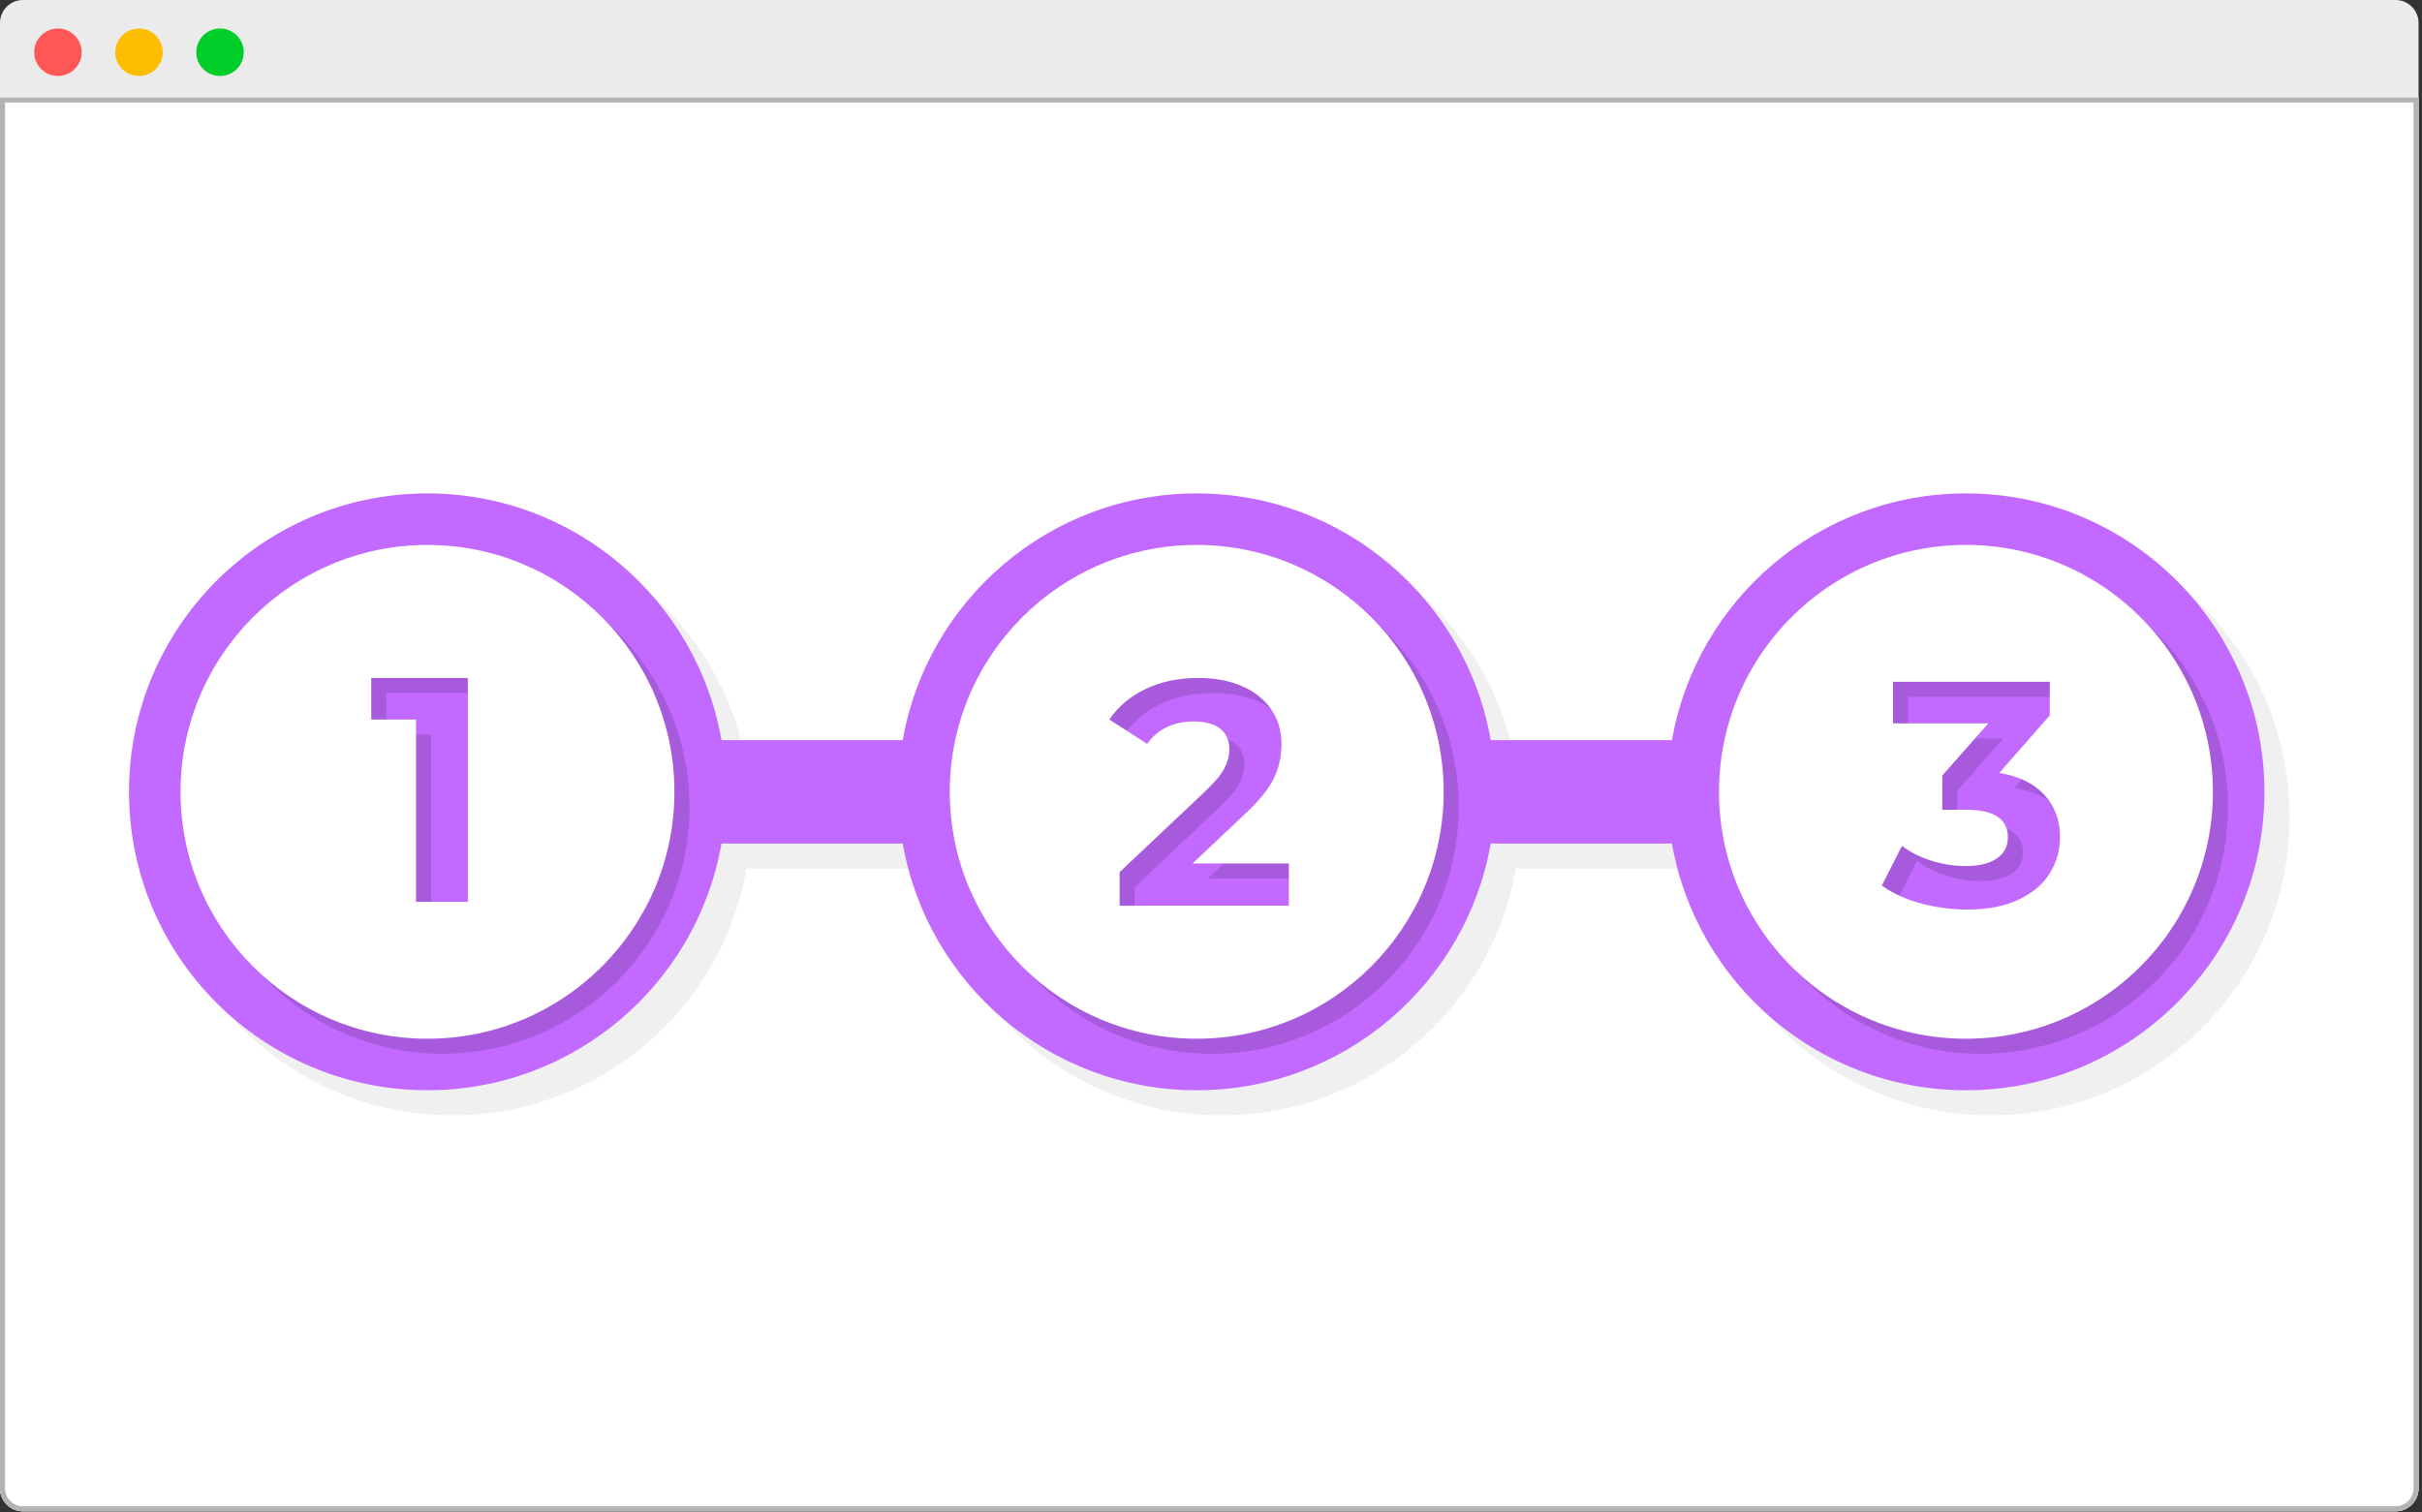
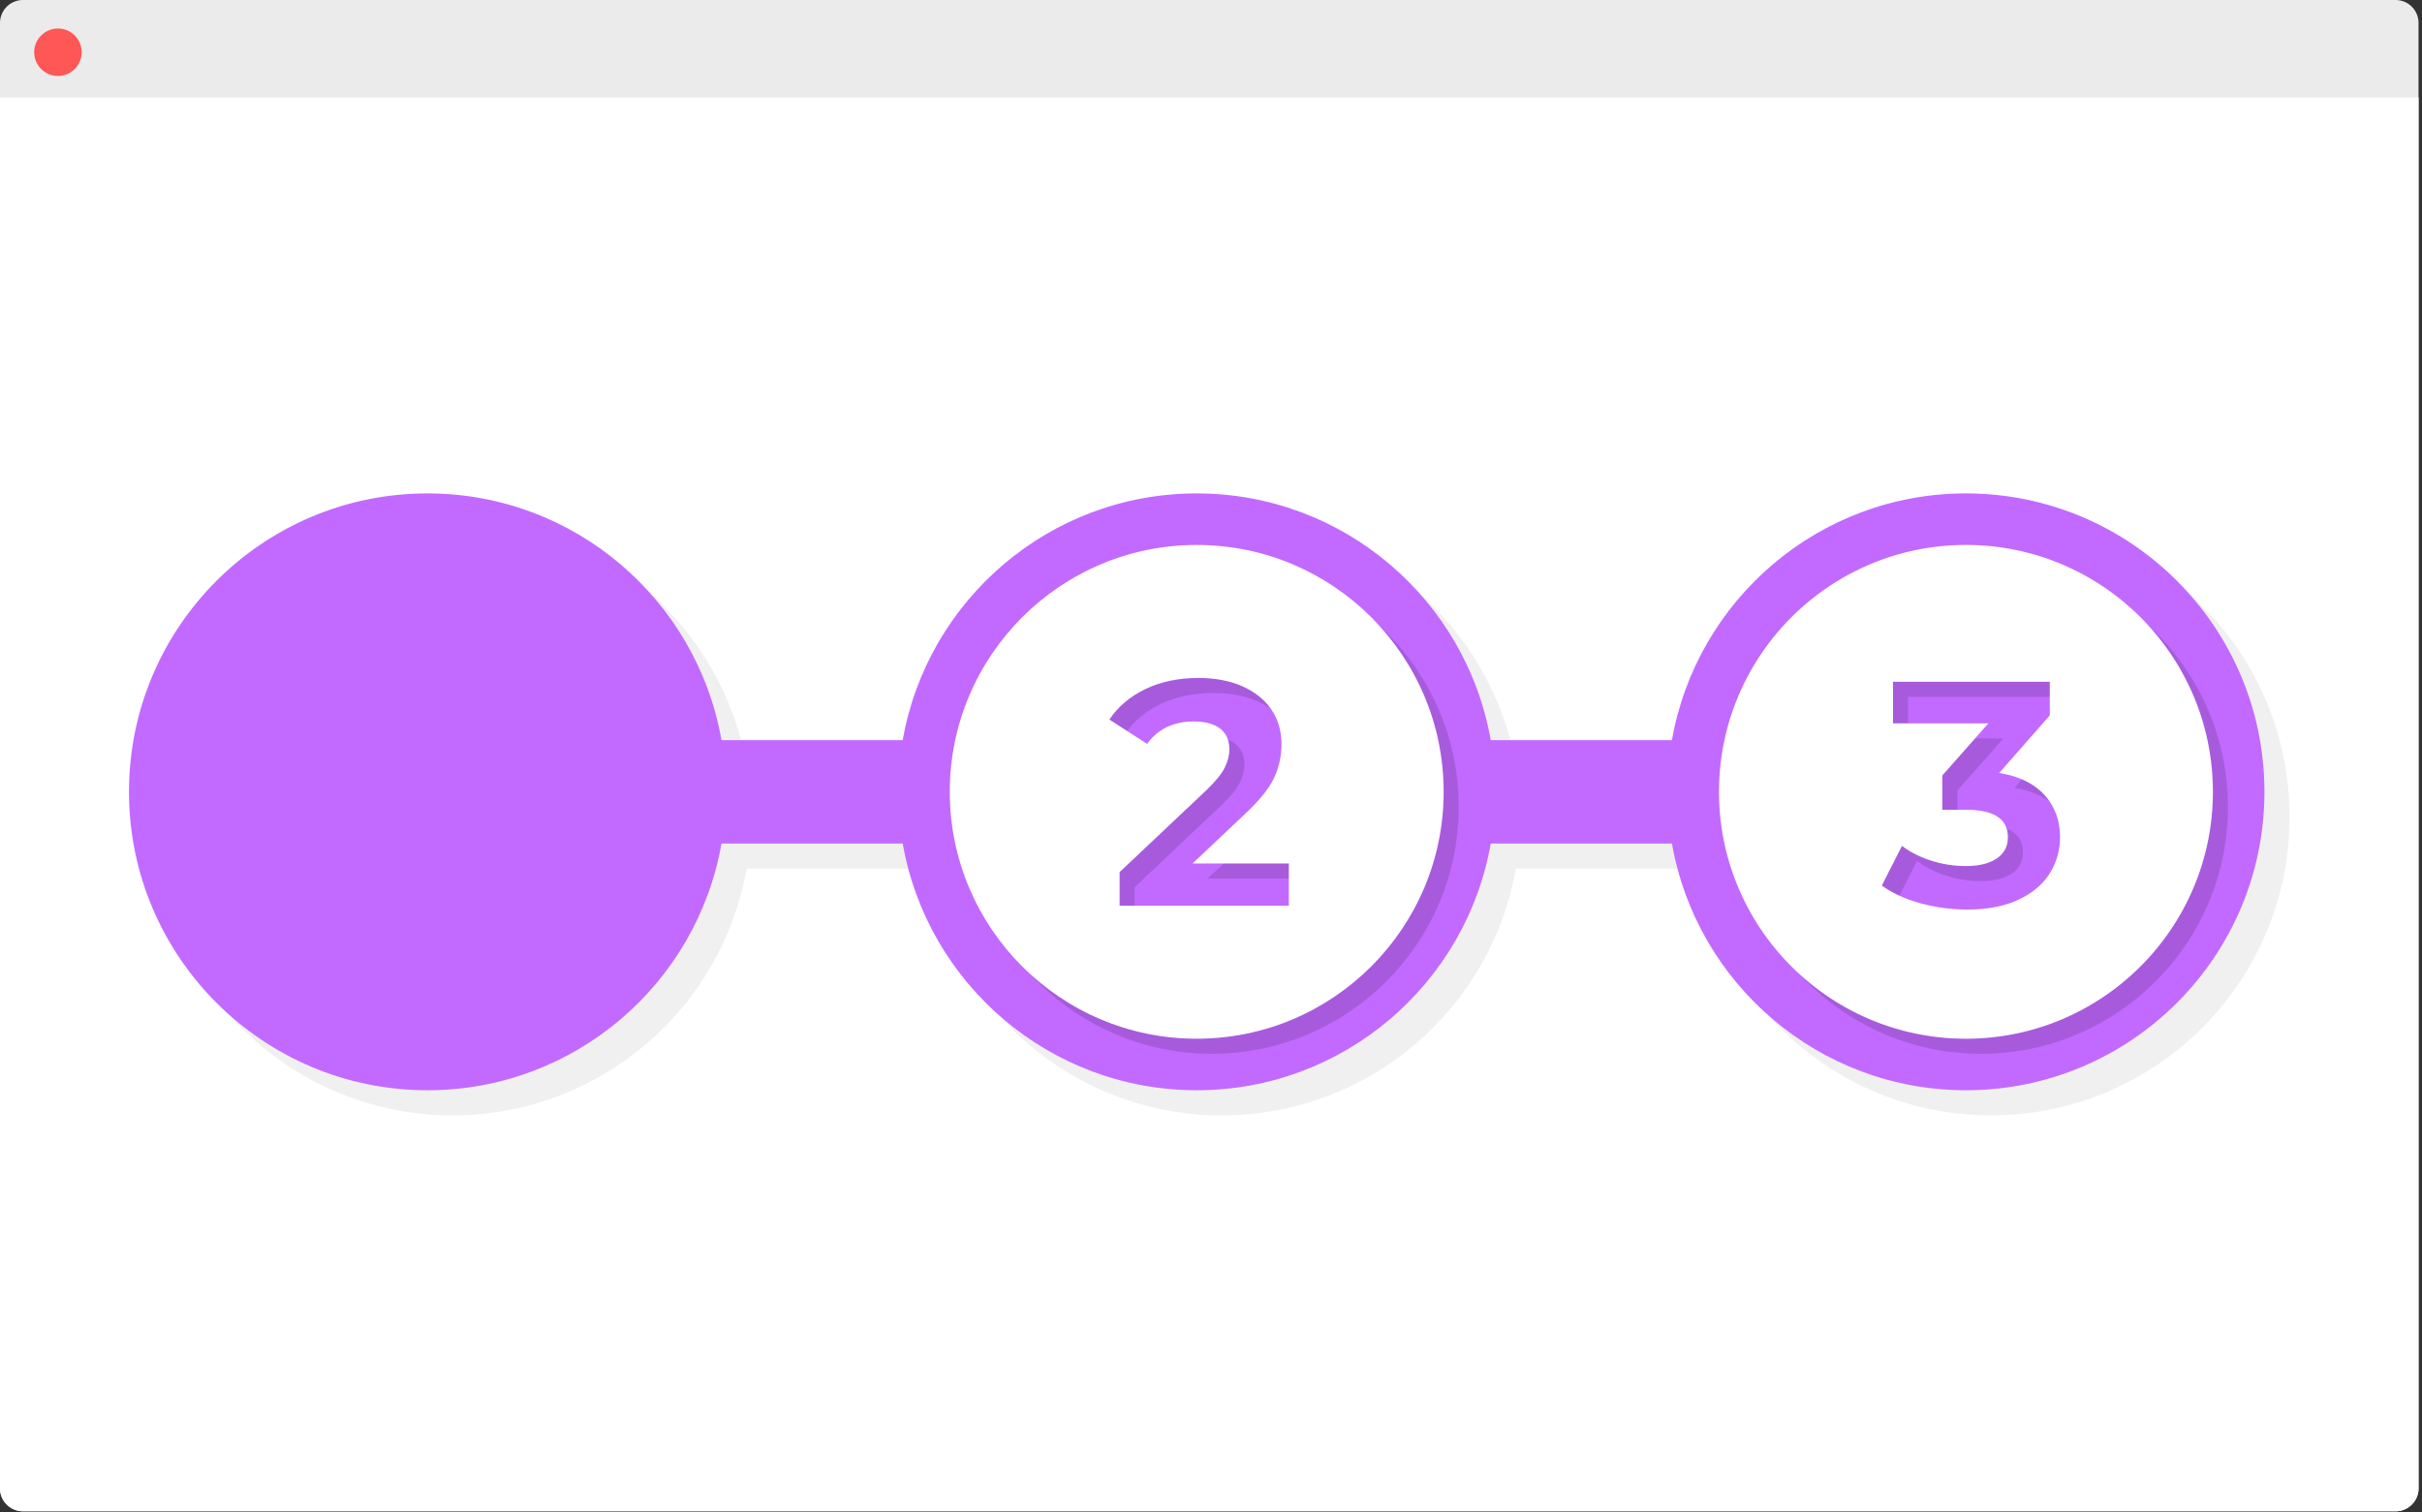
<svg xmlns="http://www.w3.org/2000/svg" viewBox="0 0 482 301" fill-rule="evenodd" clip-rule="evenodd" stroke-linejoin="round" stroke-miterlimit="2">
  <rect x="0" y="0" width="482" height="301" fill="#333333" stroke="none" />
  <path d="M481.314 4.573A4.572 4.572 0 00476.742 0H4.573A4.572 4.572 0 000 4.573v291.676a4.572 4.572 0 004.573 4.572h472.169a4.572 4.572 0 004.572-4.572V4.573z" fill="#ebebeb" />
  <clipPath id="a">
    <path d="M481.314 4.573A4.572 4.572 0 00476.742 0H4.573A4.572 4.572 0 000 4.573v291.676a4.572 4.572 0 004.573 4.572h472.169a4.572 4.572 0 004.572-4.572V4.573z" />
  </clipPath>
  <g clip-path="url(#a)">
    <circle cx="11.531" cy="10.398" r="4.725" fill="#ff5656" />
-     <circle cx="27.657" cy="10.398" r="4.725" fill="#ffbd00" />
-     <circle cx="43.783" cy="10.398" r="4.725" fill="#00ce28" />
  </g>
  <path d="M481.314 19.404H0v276.845a4.572 4.572 0 004.573 4.572h472.169a4.572 4.572 0 004.572-4.572V19.404z" fill="#fff" />
-   <path d="M481.314 296.249l-.001.118-.005.117-.007.117-.01.115-.014.115-.016.114-.018.113-.022.112-.024.111-.027.111-.029.109-.032.108-.035.106-.037.106-.04.104-.042.104-.045.102-.047.1-.049.099-.052.098-.054.097-.056.095-.058.093-.061.092-.062.091-.065.089-.067.087-.069.085-.071.084-.073.082-.074.081-.077.078-.079.077-.08.074-.082.073-.084.071-.085.069-.088.067-.088.065-.091.062-.092.061-.093.058-.095.057-.097.053-.098.052-.099.049-.101.047-.102.045-.103.042-.104.04-.106.037-.107.035-.108.032-.109.029-.11.027-.111.024-.112.022-.113.019-.114.016-.115.013-.116.01-.116.007-.117.005-.118.001H4.573l-.119-.001-.117-.005-.116-.007-.116-.01-.115-.013-.114-.016-.113-.019-.112-.022-.111-.024-.11-.027-.109-.029-.108-.032-.107-.035-.106-.037-.104-.04-.103-.042-.102-.045-.101-.047-.099-.049-.098-.052-.096-.053-.096-.057-.093-.058-.092-.061-.09-.062-.089-.065-.087-.067-.086-.069-.084-.071-.082-.073-.08-.074-.079-.077-.076-.078-.075-.081-.073-.082-.071-.084-.069-.085-.067-.087-.064-.089-.063-.091-.061-.092-.058-.093-.056-.095-.054-.097-.052-.098-.049-.099-.047-.1-.045-.102-.042-.104-.04-.104-.037-.106-.034-.106-.033-.108-.029-.109-.027-.111-.024-.111-.022-.112-.018-.113-.016-.114-.013-.115-.011-.115-.007-.117-.005-.117-.001-.118V19.404h481.314v276.845zM1 20.404v275.839l.001.098.004.092.006.092.008.09.01.09.012.089.015.088.017.088.019.086.021.086.022.085.026.084.027.084.029.082.03.082.033.08.035.08.037.078.038.078.041.076.042.075.044.075.045.073.048.071.049.071.05.07.053.068.053.067.056.065.057.065.058.063.06.061.062.06.063.058.064.057.065.056.067.054.069.052.069.051.071.049.072.047.073.046.074.044.075.042.077.04.077.038.079.037.079.035.081.033.081.031.083.029.083.027.084.025.085.023.086.021.086.019.088.016.088.015.089.012.09.011.091.008.091.006.092.003.099.001h472.156l.099-.001.092-.003.091-.006.091-.008.09-.011.089-.012.088-.015.088-.016.086-.019.086-.021.085-.023.084-.025.084-.027.082-.029.081-.031.081-.033.079-.035.079-.037.077-.038.077-.04.075-.042.074-.044.074-.046.072-.047.07-.049.069-.051.069-.052.067-.054.065-.056.064-.057.063-.058.062-.06.06-.061.058-.063.057-.065.056-.065.054-.067.052-.068.051-.07.049-.071.047-.071.045-.073.044-.075.042-.075.041-.076.038-.078.037-.079.035-.079.033-.08.031-.082.029-.082.027-.084.025-.084.023-.085.021-.086.018-.086.017-.088.015-.088.012-.089.011-.09.008-.09.005-.091.004-.093.001-.098V20.404H1z" fill="#b3b3b3" />
  <path d="M337.733 152.319c4.88-27.885 29.236-49.107 58.51-49.107 32.785 0 59.401 26.616 59.401 59.401 0 32.784-26.616 59.4-59.401 59.4-29.274 0-53.63-21.222-58.51-49.107h-36.065c-4.88 27.885-29.237 49.107-58.511 49.107-29.274 0-53.63-21.222-58.51-49.107h-36.066c-4.88 27.885-29.236 49.107-58.51 49.107-32.785 0-59.401-26.616-59.401-59.4 0-32.785 26.616-59.401 59.401-59.401 29.274 0 53.63 21.222 58.51 49.107h36.066c4.88-27.885 29.236-49.107 58.51-49.107 29.274 0 53.631 21.222 58.511 49.107h36.065z" fill-opacity=".06" />
  <path d="M332.733 147.319c4.88-27.885 29.236-49.107 58.51-49.107 32.785 0 59.401 26.616 59.401 59.401 0 32.784-26.616 59.4-59.401 59.4-29.274 0-53.63-21.222-58.51-49.107h-36.065c-4.88 27.885-29.237 49.107-58.511 49.107-29.274 0-53.63-21.222-58.51-49.107h-36.066c-4.88 27.885-29.236 49.107-58.51 49.107-32.785 0-59.401-26.616-59.401-59.4 0-32.785 26.616-59.401 59.401-59.401 29.274 0 53.63 21.222 58.51 49.107h36.066c4.88-27.885 29.236-49.107 58.51-49.107 29.274 0 53.631 21.222 58.511 49.107h36.065z" fill="#c26aff" />
-   <path d="M88.071 111.47c27.122 0 49.142 22.02 49.142 49.143 0 27.122-22.02 49.142-49.142 49.142-27.123 0-49.143-22.02-49.143-49.142 0-27.123 22.02-49.143 49.143-49.143zm8.035 71.044v-44.567H76.879v8.277h8.913v36.29h10.314z" fill-opacity=".14" />
-   <path d="M85.071 108.47c27.122 0 49.142 22.02 49.142 49.143 0 27.122-22.02 49.142-49.142 49.142-27.123 0-49.143-22.02-49.143-49.142 0-27.123 22.02-49.143 49.143-49.143zm8.035 71.044v-44.567H73.879v8.277h8.913v36.29h10.314z" fill="#fff" />
  <path d="M241.157 111.47c27.122 0 49.142 22.02 49.142 49.143 0 27.122-22.02 49.142-49.142 49.142-27.122 0-49.142-22.02-49.142-49.142 0-27.123 22.02-49.143 49.142-49.143zm-.828 63.404l10.251-9.677c2.928-2.717 4.902-5.136 5.921-7.258 1.018-2.123 1.528-4.393 1.528-6.813 0-2.674-.69-4.998-2.069-6.971-1.38-1.974-3.311-3.502-5.794-4.584-2.483-1.083-5.38-1.624-8.691-1.624-3.947 0-7.449.732-10.505 2.197-3.056 1.464-5.454 3.491-7.194 6.08l7.513 4.839c1.061-1.486 2.377-2.6 3.947-3.343 1.571-.743 3.332-1.114 5.284-1.114 2.335 0 4.107.477 5.317 1.432 1.209.955 1.814 2.324 1.814 4.107 0 1.231-.318 2.472-.955 3.724-.637 1.252-1.868 2.749-3.693 4.489l-17.19 16.235v6.685h33.68v-8.404h-19.164z" fill-opacity=".14" />
  <path d="M238.157 108.47c27.122 0 49.142 22.02 49.142 49.143 0 27.122-22.02 49.142-49.142 49.142-27.122 0-49.142-22.02-49.142-49.142 0-27.123 22.02-49.143 49.142-49.143zm-.828 63.404l10.251-9.677c2.928-2.717 4.902-5.136 5.921-7.258 1.018-2.123 1.528-4.393 1.528-6.813 0-2.674-.69-4.998-2.069-6.971-1.38-1.974-3.311-3.502-5.794-4.584-2.483-1.083-5.38-1.624-8.691-1.624-3.947 0-7.449.732-10.505 2.197-3.056 1.464-5.454 3.491-7.194 6.08l7.513 4.839c1.061-1.486 2.377-2.6 3.947-3.343 1.571-.743 3.332-1.114 5.284-1.114 2.335 0 4.107.477 5.317 1.432 1.209.955 1.814 2.324 1.814 4.107 0 1.231-.318 2.472-.955 3.724-.637 1.252-1.868 2.749-3.693 4.489l-17.19 16.235v6.685h33.68v-8.404h-19.164z" fill="#fff" />
  <path d="M394.243 111.47c27.123 0 49.143 22.02 49.143 49.143 0 27.122-22.02 49.142-49.143 49.142-27.122 0-49.142-22.02-49.142-49.142 0-27.123 22.02-49.143 49.142-49.143zm6.622 45.386c3.905.637 6.897 2.091 8.977 4.361 2.079 2.271 3.119 5.083 3.119 8.436 0 2.589-.679 4.977-2.037 7.163-1.358 2.186-3.427 3.936-6.207 5.252-2.781 1.316-6.187 1.974-10.219 1.974a35.03 35.03 0 01-9.263-1.242c-3.035-.827-5.614-2.005-7.736-3.533l4.011-7.895c1.698 1.273 3.661 2.26 5.889 2.961 2.229.7 4.51 1.05 6.844 1.05 2.59 0 4.627-.499 6.112-1.496 1.486-.997 2.229-2.409 2.229-4.234 0-3.65-2.78-5.475-8.341-5.475h-4.711v-6.812l9.168-10.378h-18.973v-8.277h31.197v6.685l-10.059 11.46z" fill-opacity=".14" />
  <path d="M391.243 108.47c27.123 0 49.143 22.02 49.143 49.143 0 27.122-22.02 49.142-49.143 49.142-27.122 0-49.142-22.02-49.142-49.142 0-27.123 22.02-49.143 49.142-49.143zm6.622 45.386c3.905.637 6.897 2.091 8.977 4.361 2.079 2.271 3.119 5.083 3.119 8.436 0 2.589-.679 4.977-2.037 7.163-1.358 2.186-3.427 3.936-6.207 5.252-2.781 1.316-6.187 1.974-10.219 1.974a35.03 35.03 0 01-9.263-1.242c-3.035-.827-5.614-2.005-7.736-3.533l4.011-7.895c1.698 1.273 3.661 2.26 5.889 2.961 2.229.7 4.51 1.05 6.844 1.05 2.59 0 4.627-.499 6.112-1.496 1.486-.997 2.229-2.409 2.229-4.234 0-3.65-2.78-5.475-8.341-5.475h-4.711v-6.812l9.168-10.378h-18.973v-8.277h31.197v6.685l-10.059 11.46z" fill="#fff" />
</svg>